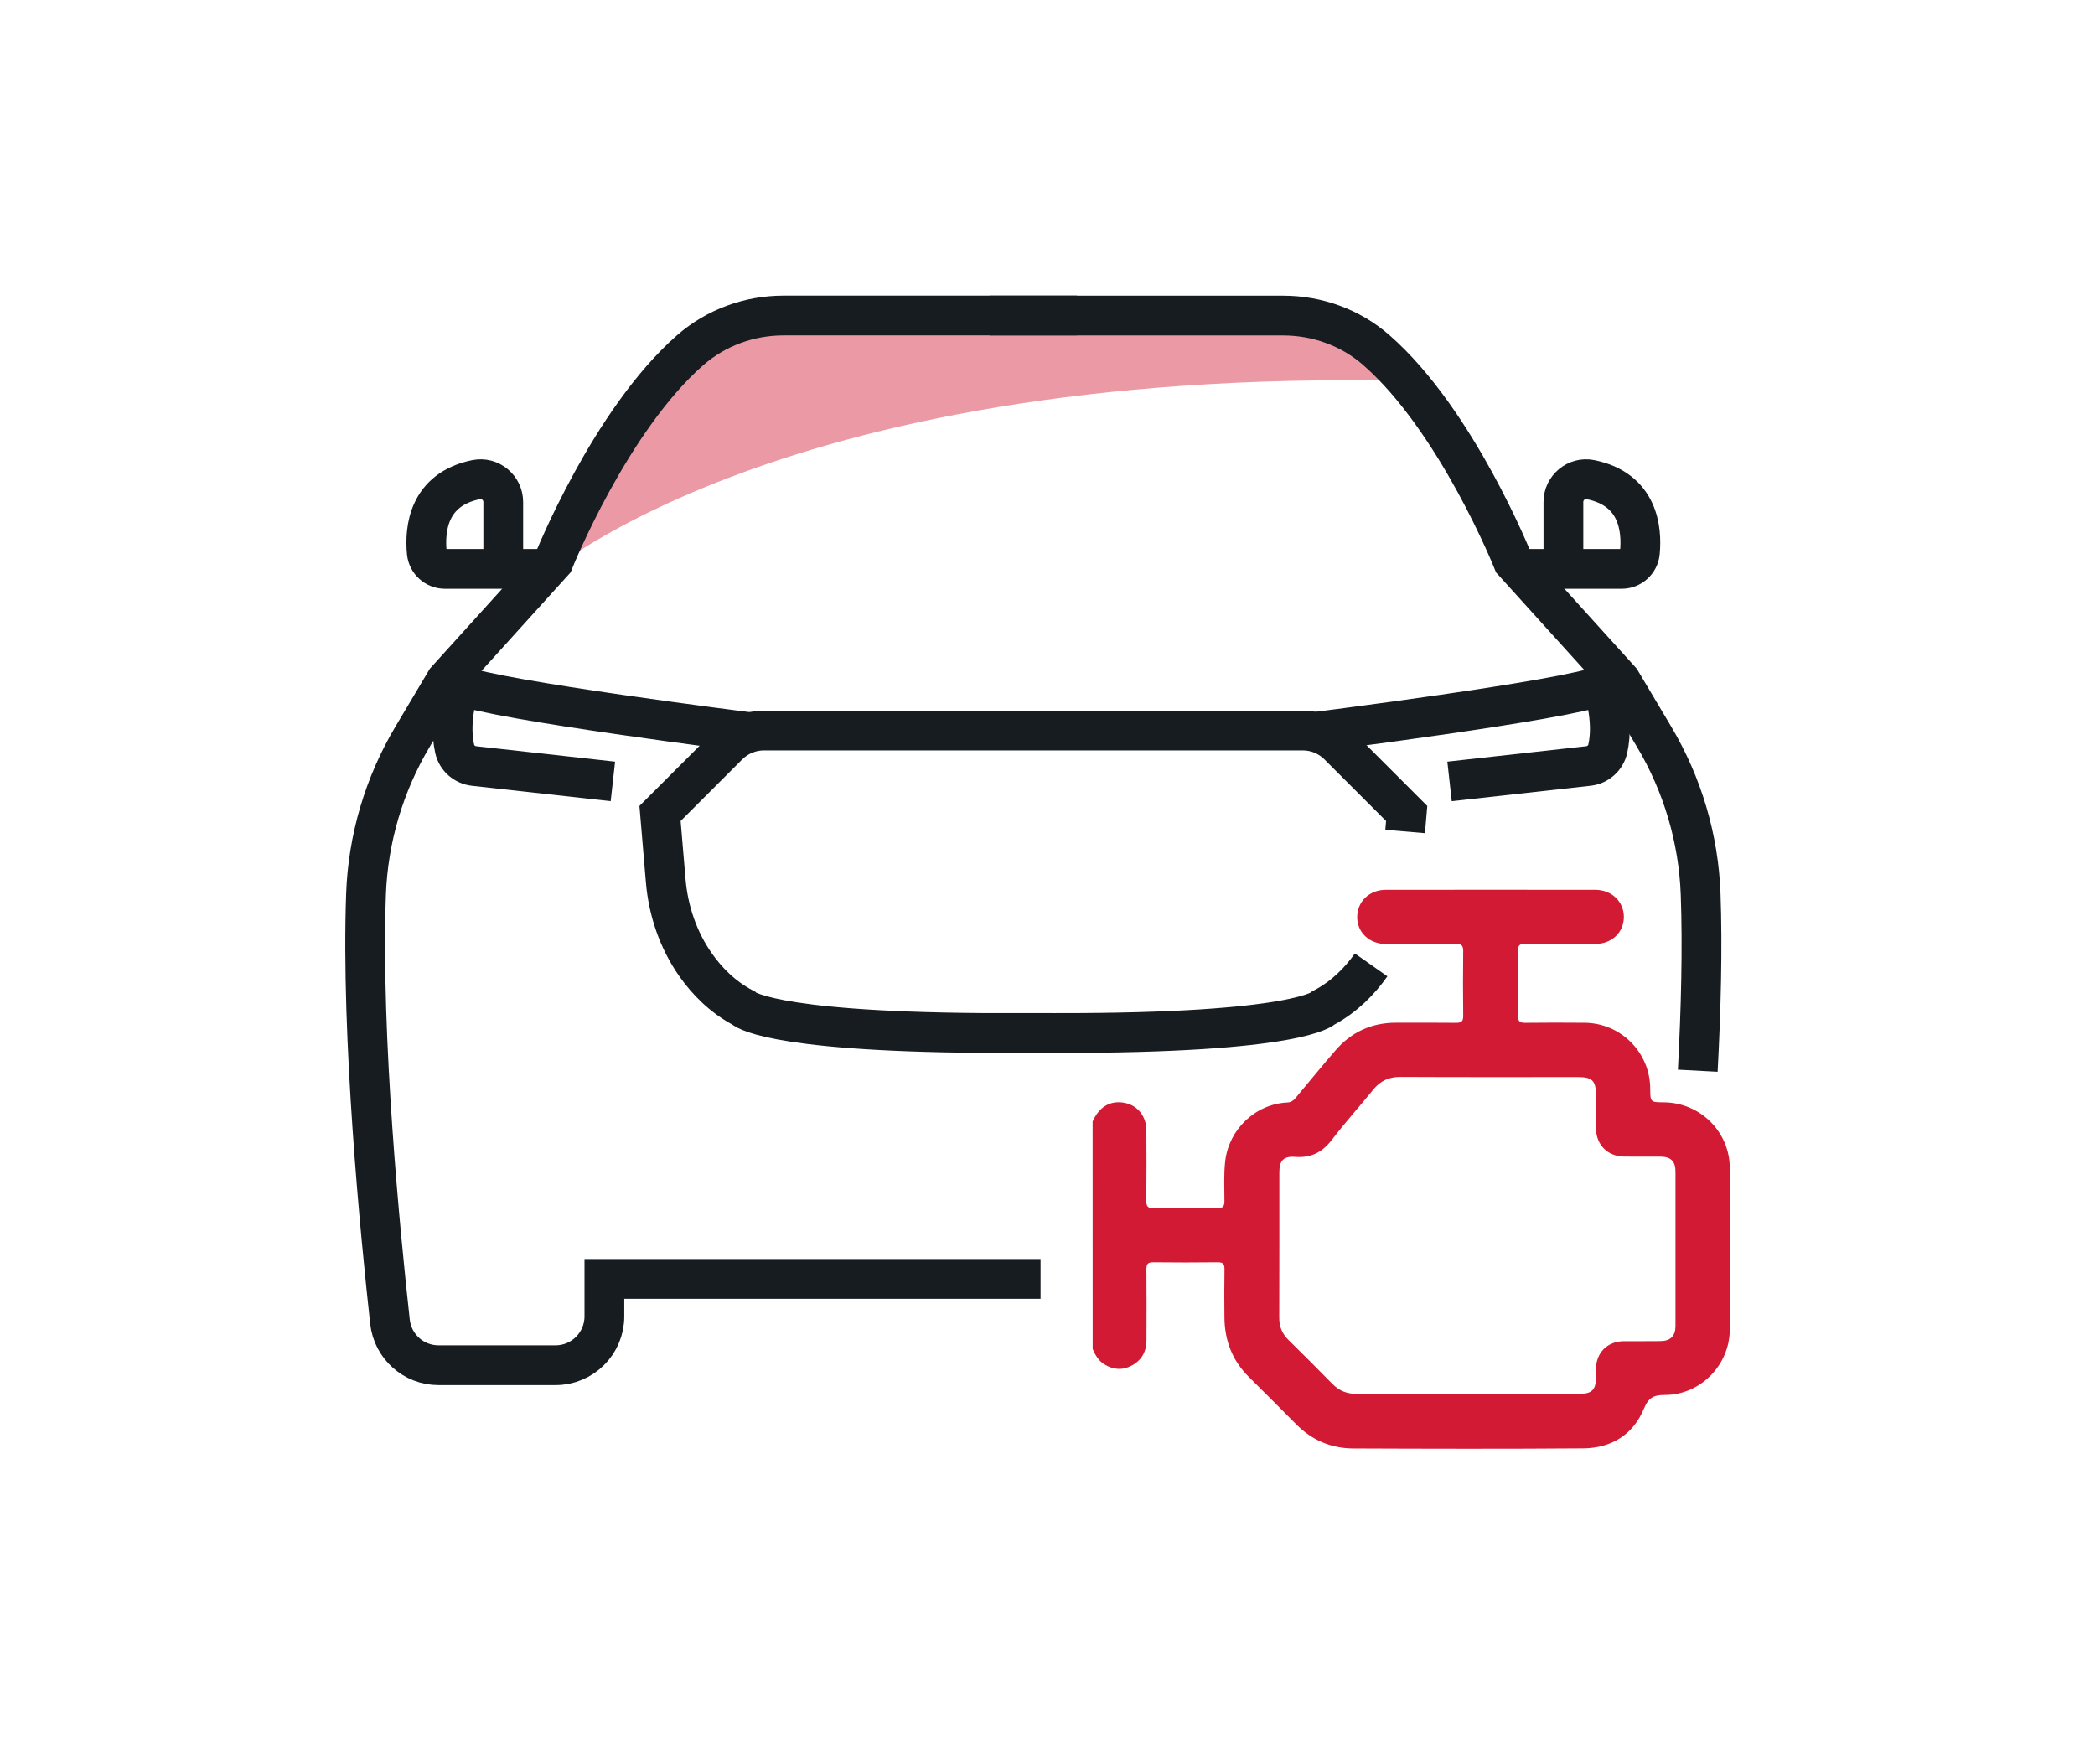
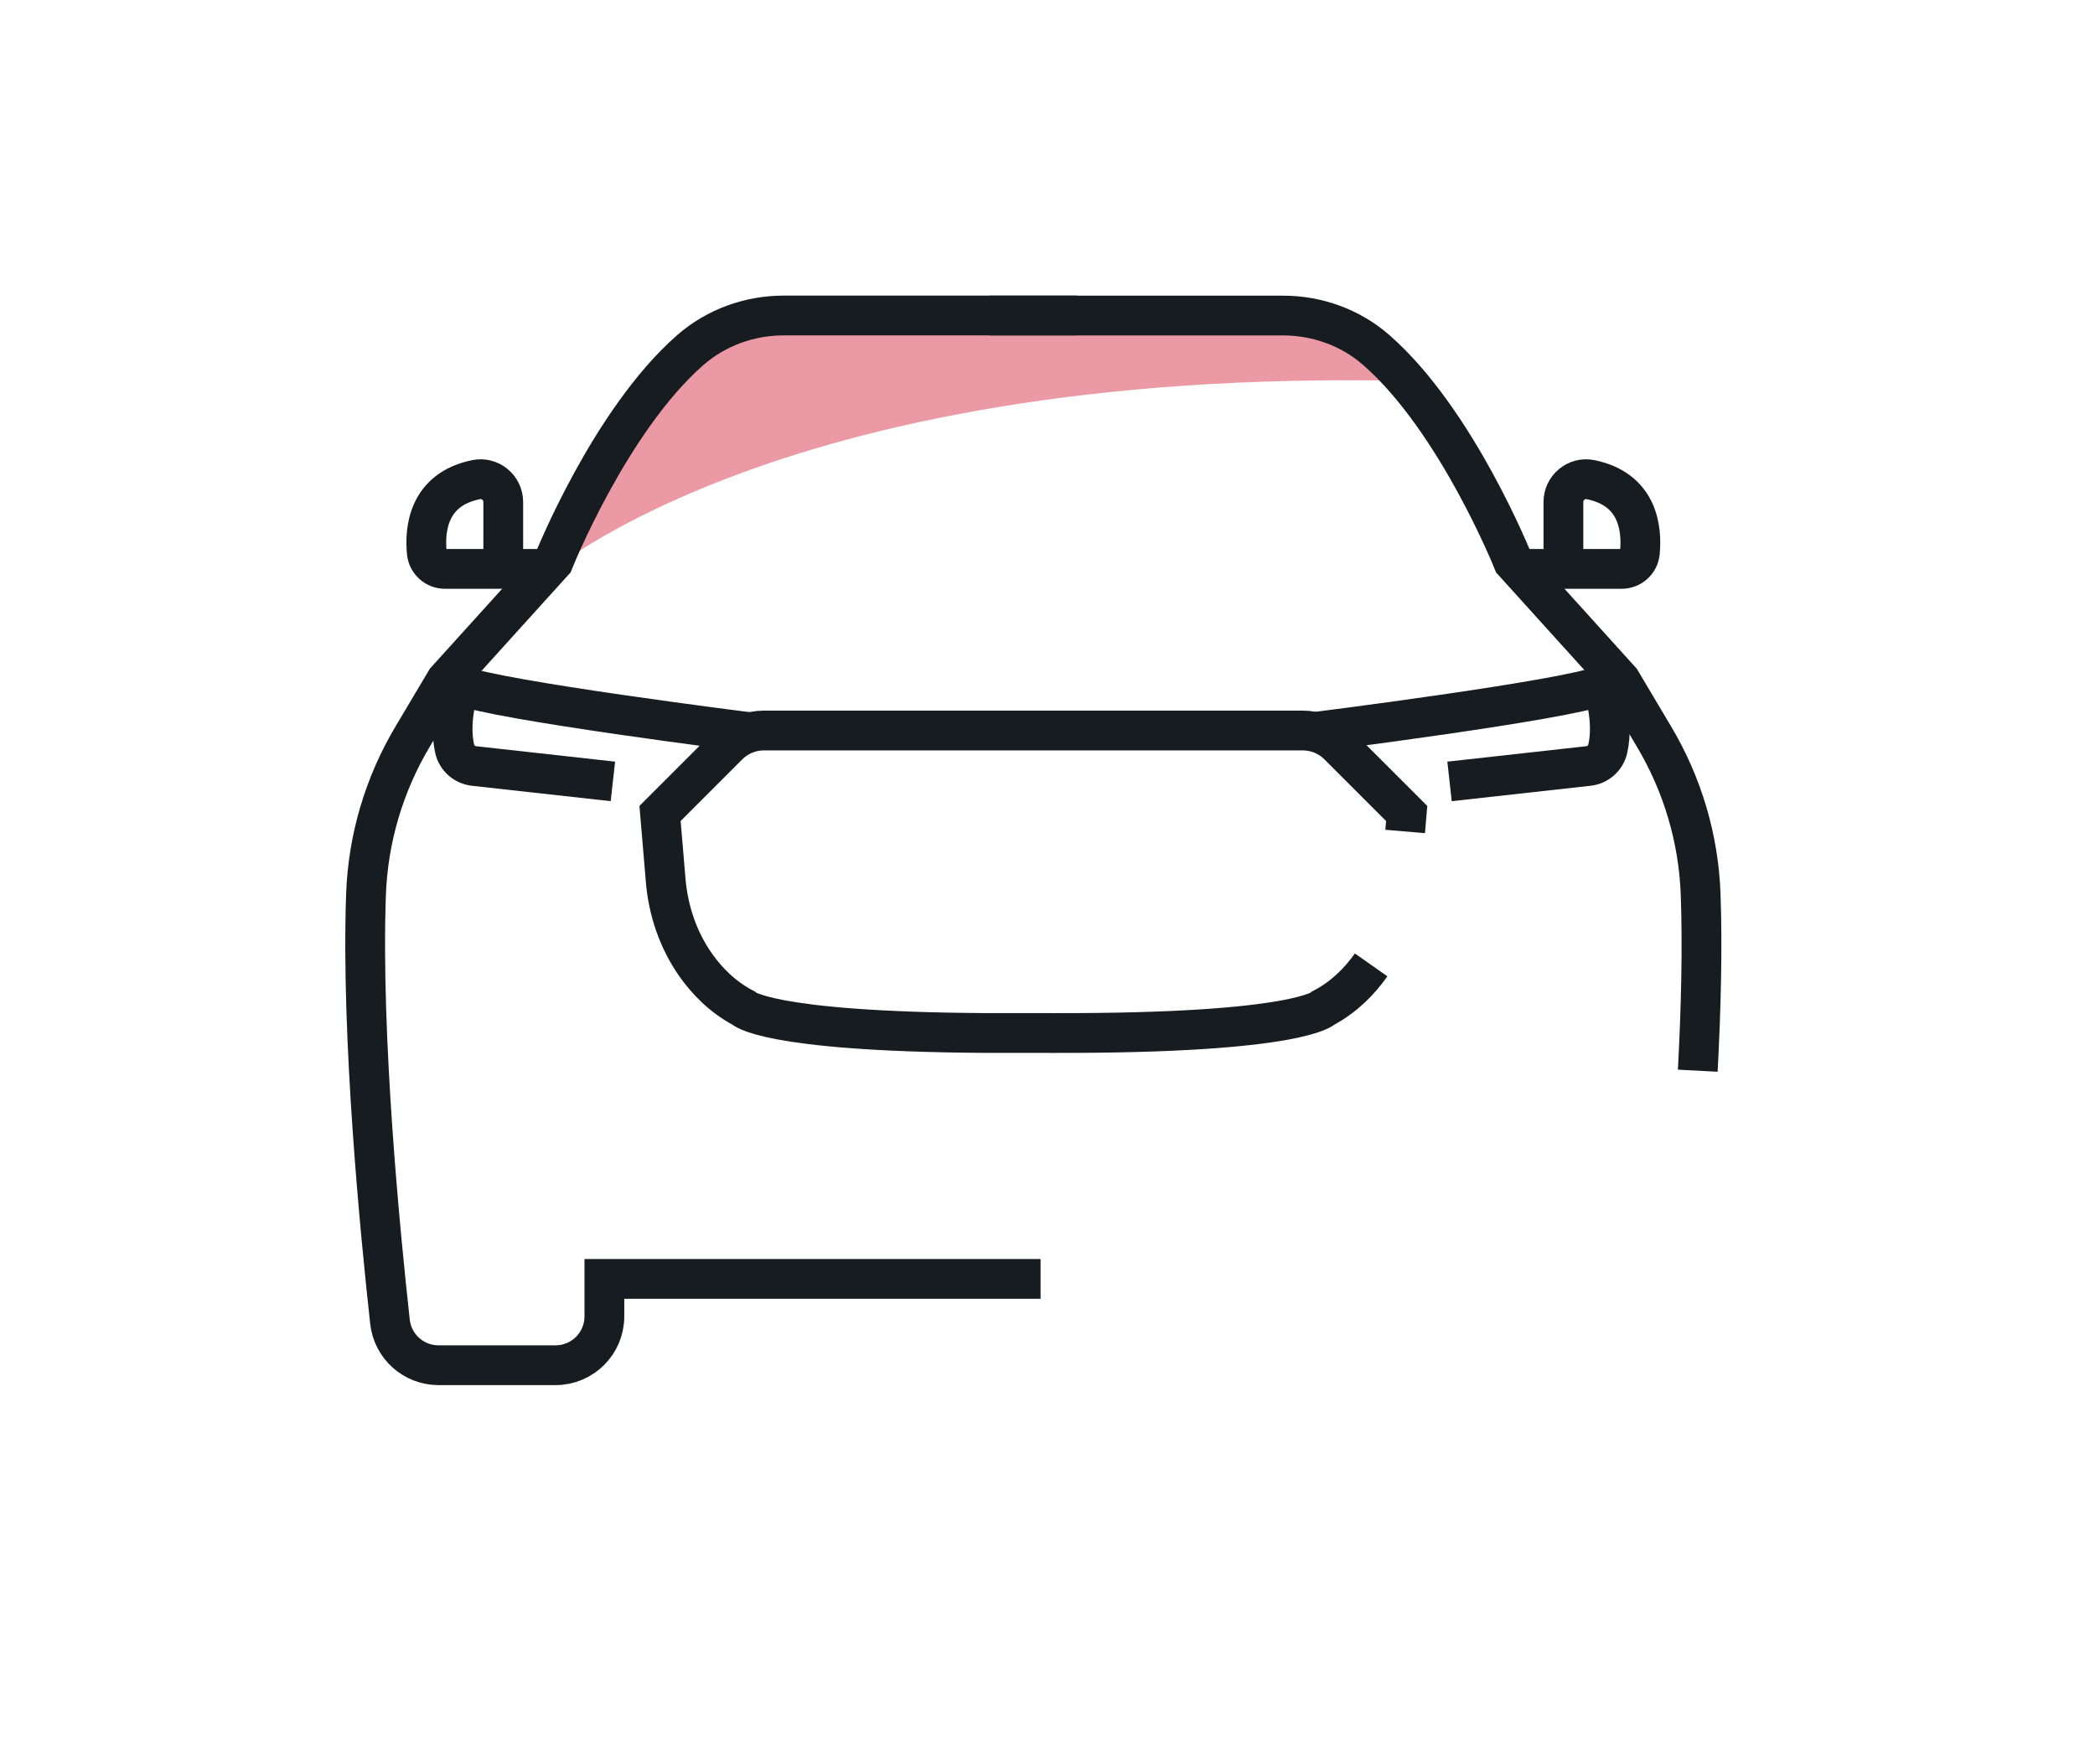
<svg xmlns="http://www.w3.org/2000/svg" id="Layer_1" x="0px" y="0px" viewBox="0 0 421.33 354.84" style="enable-background:new 0 0 421.33 354.84;" xml:space="preserve">
  <style type="text/css"> .st0{display:none;} .st1{display:inline;opacity:0.44;fill:#D21A34;} .st2{display:inline;fill:none;stroke:#161C20;stroke-width:10;stroke-miterlimit:10;} .st3{display:inline;fill:none;stroke:#161C20;stroke-width:9;stroke-miterlimit:10;} .st4{display:inline;} .st5{fill:#161C20;} .st6{fill:#D21A34;} .st7{fill:#161C20;stroke:#FFFFFF;stroke-miterlimit:10;} .st8{fill:#D21A34;stroke:#FFFFFF;stroke-width:2;stroke-miterlimit:10;} .st9{opacity:0.44;fill:#D21A34;} .st10{fill:none;stroke:#161C20;stroke-width:8;stroke-miterlimit:10;} .st11{display:inline;fill:none;stroke:#161C20;stroke-width:8;stroke-miterlimit:10;} </style>
  <g class="st0">
    <path class="st1" d="M-28.16-565.5c0,0,72.71-68.73,274.88-64.36l-19.17-16.96l-21.04-3.56h-19.26H76.89l-38.22,1l-9,5.33 l-13.64,9.92l-10.1,9.67l-14.49,25.07l-8.33,19.08L-28.16-565.5z" />
    <path class="st2" d="M40.59-519.42c0,0-80-10.06-91.26-14.8c0,0-3.87,10.32-1.72,19.97c0.65,2.92,3.13,5.07,6.1,5.4L-2.67-504" />
    <path class="st2" d="M216.95-519.42c0,0,80-10.06,91.25-14.8c0,0,3.87,10.32,1.72,19.97c-0.65,2.92-3.13,5.07-6.1,5.4L260.2-504" />
    <path class="st2" d="M-24.11-570.77h-31.31c-2.96,0-5.44-2.23-5.72-5.18c-0.69-7.23,0.41-19.81,15.51-22.88 c4.4-0.89,8.51,2.54,8.51,7.03l0,18.71" />
    <path class="st2" d="M115.7-650.37h92.18c10.76,0,21.23,3.77,29.33,10.85c25.3,22.11,42.99,66.48,42.99,66.48l33.78,37.33 l10.49,17.62c8.95,15.03,14.01,32.07,14.64,49.55c1.6,44.7-4.52,107.04-7.54,134.29c-0.86,7.77-7.43,13.65-15.25,13.65h-36.78 c-8.47,0-15.34-6.87-15.34-15.34v-11.77H-5.33v11.77c0,8.47-6.87,15.34-15.34,15.34h-36.78c-7.82,0-14.39-5.88-15.25-13.65 c-3.02-27.24-9.14-89.59-7.54-134.29c0.63-17.49,5.69-34.52,14.64-49.55l10.49-17.62l33.78-37.33c0,0,17.69-44.37,42.99-66.48 c8.1-7.08,18.57-10.85,29.33-10.85h92.18" />
    <path class="st2" d="M127.41-520H44.81c-4.22,0-8.27,1.68-11.25,4.66l-21.41,21.41l1.77,21.04c0.8,9.5,3.92,18.72,9.4,26.52 c3.54,5.04,8.38,10.01,14.9,13.48c0,0,6.58,7.42,74.96,7.9l23.01,0.02c77.28,0.17,84.46-7.92,84.46-7.92 c6.52-3.46,11.36-8.44,14.9-13.48c5.49-7.8,8.6-17.02,9.4-26.52l1.77-21.04l-21.41-21.41c-2.98-2.98-7.03-4.66-11.25-4.66h-82.5 H127.41z" />
    <path class="st3" d="M282.98-570.77h31.31c2.96,0,5.44-2.23,5.72-5.18c0.69-7.23-0.41-19.81-15.51-22.88 c-4.4-0.89-8.51,2.54-8.51,7.03l0,18.71" />
  </g>
  <g class="st0">
    <path class="st1" d="M864.97,82.37c0,0-24.38,46.2-20.52,77.91l-18.67-7.52V130.9l14.81-48.53l8.3-4.15L864.97,82.37z" />
    <path class="st1" d="M1008.5,94.01c0,0-24.38,46.2-20.52,77.91l-18.67-7.52v-21.86l14.81-48.53l8.3-4.15L1008.5,94.01z" />
    <g class="st4">
      <g>
        <path class="st5" d="M1010.49,86.97c-3.79-0.94-7.65-1.59-11.45-2.48c-12.36-2.88-21.34,2.72-24.48,15.18 c-1.52,6.01-2.21,12.24-4.62,18.25c-9.02,0-15.23,0-24.17,0c0.59,2.03,0.92,4.16,0.92,6.38c0,2.27-0.34,4.45-0.96,6.52 c8.23,0,13.23,0,20.77,0c0.18,1.04,0.42,1.56,0.32,2.02c-1.36,6.35-2.8,12.69-4.16,19.05c-2.19,10.27,3.16,19.48,13.23,22.46 c4.23,1.25,8.59,2.12,12.92,3c13.38,2.72,21.71-2.52,24.82-15.85c3.96-16.97,7.75-33.98,11.48-51.01 C1027.67,98.82,1022.03,89.84,1010.49,86.97z M1013.95,106.78c-0.08,1.29-0.32,2.58-0.61,3.84c-3.6,15.93-7.2,31.85-10.87,47.76 c-1.36,5.91-3.5,8.02-8.9,8.19c-4.52-1.1-10.19-2.05-15.54-3.92c-3.45-1.21-4.85-4.48-3.95-8.35c1.41-6.06,2.74-12.13,4.13-18.19 c2.43-10.62,4.85-21.24,7.33-31.84c2.07-8.87,3.95-10,13.14-8.01c3.29,0.71,6.63,1.29,9.84,2.3 C1012.84,99.91,1014.23,102.21,1013.95,106.78z" />
        <path class="st5" d="M845.24,166.39c15.31,3.36,23.33-5.36,25.22-16.36c1.12-6.53,2.15-13.27,5.09-19.46c8.02,0,12.6,0,20.61,0 c-0.57-1.99-0.89-4.09-0.89-6.27c0-2.16,0.85-6.15,0.83-6.12c-7.37,0.08-11.13,0.54-18.33-0.32c1.5-6.71,2.93-12.52,4.09-18.38 c2.33-11.75-3.38-20.67-14.93-23.49c-4.04-0.99-8.11-1.9-12.19-2.74c-11.1-2.3-19.62,2.6-22.94,13.46 c-1.44,4.71-2.33,9.6-3.42,14.42c-2.93,12.94-6.05,25.84-8.7,38.83c-2.62,12.84,2.41,20.62,14.91,23.93 C838.12,164.82,841.68,165.61,845.24,166.39z M831.12,141.58c1.85-8.62,3.92-17.19,5.88-25.78c1.67-7.33,3.3-14.66,4.98-21.99 c2.07-9.03,4.07-10.36,12.88-8.56c3.05,0.62,6.13,1.17,9.12,2.01c5.87,1.64,7.5,4.31,6.17,10.32 c-3.73,16.96-7.51,33.91-11.39,50.84c-1.23,5.37-3.34,7.13-8.57,7.17c-4.47-1.05-9.86-1.96-15.02-3.63 C830.9,150.58,829.86,147.48,831.12,141.58z" />
        <path class="st5" d="M1019.91,217.75c-0.42-11.07-7.97-18.27-19.07-18.57c-3.91-0.11-7.84,0.27-11.72-0.08 c-11.92-1.1-21.93,8.76-20.97,20.7c0.51,6.39,0.09,12.86,0.09,19.61c-9.17,0-17.38,0-25.41,0c-2.05-3.54-3.5-6.87-6.13-9.53 c-2.78-2.81-6.71-3.89-9.46-6.27c0-25.95,0-46.92,0-72.7c-1.92,0.53-3.94,0.83-6.03,0.83c-2.13,0-4.18-0.31-6.13-0.86 c0,26.02,0,47.07,0,73.02c-7.26,3.1-12.75,8-15.49,15.63c-7.52,0.51-14.75,0.47-23.14-0.04c0-7.72,0.18-14.71-0.04-21.7 c-0.35-11.05-7.82-18.29-18.95-18.6c-3.91-0.11-7.82-0.06-11.73-0.03c-13.79,0.13-20.98,7.4-21.09,21.4 c-0.07,9.38-0.02,18.76-0.01,28.13c0,8.08-0.22,16.16,0.07,24.23c0.41,11.54,7.93,18.75,19.47,19c4.95,0.11,9.91,0.2,14.85-0.07 c9.54-0.53,16.58-7.4,17.35-16.87c0.29-3.62-0.03-7.29,0.14-10.93c0.18-4.06-0.7-8.23,0.77-12.41c7.55-0.45,14.78-0.44,22.22,0 c4.14,9.74,10.96,16.09,21.91,15.99c10.89-0.1,17.52-6.76,21.56-15.84c8.52,0,16.51,0,25.31,0c0,7.63-0.19,14.87,0.05,22.09 c0.33,10.28,7.57,17.51,17.84,18c4.42,0.21,8.88-0.24,13.28,0.12c11.51,0.95,21.03-8.38,20.61-20.33 c-0.34-9.89-0.06-19.8-0.07-29.7C1019.98,233.9,1020.21,225.81,1019.91,217.75z M864.92,270.06c-0.08,8.51-2,10.32-10.75,10.42 c-3.13,0.03-6.26,0.13-9.38-0.03c-5.83-0.3-8.04-2.33-8.19-8.14c-0.22-8.59-0.07-17.18-0.07-25.78c0-8.59-0.07-17.19,0.02-25.78 c0.09-8.12,2-9.93,10.29-10.09c2.86-0.05,5.73-0.08,8.6,0.01c7.08,0.23,9.35,2.39,9.46,9.39c0.13,8.59,0.03,17.19,0.03,25.78 C864.94,253.91,865,261.99,864.92,270.06z M921.05,255.72c-5.89-0.06-10.41-4.55-10.34-10.27c0.07-5.66,4.78-10.14,10.59-10.09 c5.7,0.05,10.42,4.74,10.42,10.37C931.72,251.24,926.87,255.78,921.05,255.72z M1008.35,272.85c-0.68,5.18-2.92,7.32-8.17,7.58 c-3.9,0.2-7.82,0.17-11.73,0.02c-6.02-0.23-8.58-2.61-8.72-8.58c-0.2-8.86-0.05-17.72-0.05-26.58 c-0.01-8.34-0.12-16.68,0.02-25.02c0.12-7.12,2.4-9.37,9.35-9.6c3.39-0.11,6.78-0.12,10.17,0c6.5,0.23,8.74,2.46,9.22,9.02 c0.09,1.3,0.03,2.61,0.03,3.91c0,14.59,0,29.19,0,43.78C1008.47,269.21,1008.59,271.06,1008.35,272.85z" />
      </g>
-       <path class="st6" d="M921.21,104.19c-11.54,0-20.9,9.36-20.9,20.9c0,11.54,9.36,20.9,20.9,20.9c11.54,0,20.9-9.36,20.9-20.9 C942.11,113.55,932.76,104.19,921.21,104.19z M921.21,135.6c-5.8,0-10.51-4.7-10.51-10.51c0-5.8,4.7-10.51,10.51-10.51 c5.8,0,10.51,4.7,10.51,10.51C931.72,130.89,927.02,135.6,921.21,135.6z" />
    </g>
  </g>
  <g class="st0">
    <g class="st4">
      <path class="st7" d="M-206.7,107.46c3.06,0,6.12,0,9.18,0c2.11,0.25,4.22,0.44,6.32,0.75c26.56,3.97,47.08,17.33,61.03,40.23 c11.4,18.72,14.44,39.05,9.84,60.52c-3.82,17.83-11.78,33.41-25.79,45.26c-22.99,19.44-49.57,24.69-78.44,17.55 c-32.52-8.05-55.46-34.19-60.14-67.38c-0.49-3.45-0.89-6.91-1.33-10.37c0-2.4,0-4.81,0-7.21c0.1-0.48,0.26-0.95,0.29-1.43 c1.16-16.04,6.44-30.6,16.02-43.49c12.98-17.46,30.17-28.43,51.54-32.8C-214.38,108.3-210.52,108.09-206.7,107.46z M-202.09,261.35c38.56-0.05,70.45-31.44,69.81-69.79c-0.72-43.3-32.35-69.74-69.95-69.66c-38,0.08-69.11,26.94-69.72,69.71 C-272.5,230.05-240.57,261.4-202.09,261.35z" />
-       <path class="st8" d="M-202.12,135.47c30.64-0.01,56.15,24.89,55.79,55.58c-0.41,35.48-26.51,55.77-55.78,55.77 c-29.2,0-55.33-20.23-55.8-55.77C-258.31,160.46-232.77,135.48-202.12,135.47z M-244.13,191.36c0.14,10.55,3.6,19.84,10.53,27.84 c0.84,0.97,1.26,0.97,2.01-0.08c2.26-3.15,4.69-6.17,6.94-9.33c5.57-7.82,2.58-18.56-6.22-22.38c-3.65-1.58-7.39-2.95-11.05-4.5 c-1.17-0.49-1.38-0.05-1.54,0.96C-243.84,186.35-244.17,188.83-244.13,191.36z M-160.12,191.41c0.04-2.58-0.31-5.12-0.69-7.66 c-0.14-0.97-0.46-1.28-1.47-0.85c-3.57,1.49-7.2,2.86-10.77,4.36c-9.19,3.86-12.24,14.72-6.4,22.79c2.24,3.09,4.62,6.09,6.85,9.19 c0.75,1.05,1.15,0.88,1.89,0.03C-163.77,211.26-160.32,201.95-160.12,191.41z M-201.98,233.37c6.07-0.08,12.09-1.36,17.82-4.02 c1.04-0.48,1.28-0.83,0.49-1.84c-2.39-3.05-4.63-6.21-7-9.27c-5.87-7.57-17.03-7.56-22.92,0.02c-2.38,3.06-4.62,6.22-7.02,9.26 c-0.81,1.03-0.5,1.37,0.51,1.83C-214.42,231.96-208.46,233.29-201.98,233.37z M-195.2,158c0,2.13-0.05,4.26,0.01,6.39 c0.22,8.24,7.79,13.41,15.49,10.54c4.09-1.52,8.1-3.24,12.16-4.82c0.95-0.37,1.29-0.68,0.6-1.69 c-6.54-9.7-15.54-15.74-26.95-18.25c-1.06-0.23-1.36,0.1-1.33,1.12C-195.17,153.52-195.2,155.76-195.2,158z M-209.02,158.58 c0-2.66-0.05-4.84,0.02-7.02c0.04-1.2-0.18-1.64-1.55-1.33c-2.99,0.68-5.9,1.56-8.69,2.83c-7.45,3.37-13.44,8.46-17.95,15.29 c-0.33,0.5-1.15,1.09,0.13,1.59c4.52,1.76,8.95,3.78,13.55,5.3c6.49,2.14,13.2-2.2,14.29-8.94 C-208.8,163.56-209.15,160.83-209.02,158.58z M-197.43,198.83c0.92,0.26,1.19-0.04,1.28-0.83c0.36-3.16,1.15-6.21,2.57-9.07 c0.39-0.78,0.22-1.13-0.55-1.46c-2.69-1.13-5.07-2.76-7.16-4.78c-0.59-0.57-0.97-0.65-1.6-0.04c-2.13,2.07-4.56,3.72-7.3,4.86 c-0.73,0.3-0.83,0.65-0.49,1.35c1.4,2.86,2.22,5.91,2.58,9.07c0.1,0.88,0.4,1.09,1.24,0.94 C-203.68,198.28-200.48,198.35-197.43,198.83z" />
    </g>
-     <path class="st1" d="M-116.86,212.57c0,0,12.44-4,17.84,7.01c1.66,3.39,4.65,5.97,8.34,6.78c1.27,0.28,2.66,0.44,4.15,0.38 c6.64-0.27,19.37-0.48,21.22,4s7.35,7.73,17.49,10.31s18.82,0,18.82,0l-10.07-15.11l-13.25-4.51l-12.19-5.3l-9.79-5.05l-7.44-1.85 l-7.95-5.3l-22.27-5.83l-1.73-1.06L-116.86,212.57z" />
    <path class="st1" d="M-131.34,138.01l4.25,6.21c0,0,8.43-21.64,30.45-4.6c0,0,5.36,8.43,13.98,6.51c0,0,10.15-6.7,19.91,2.49 c0,0,2.68,4.6,8.23,5.94c0,0,7.28-0.19,8.62,3.45c0,0,8.48,5.01,12.86-2.66l-22.62-11.51l-12.45-7.71l-17.04-4.16l-10.15-6.32 l-16.47-3.74l-13.21,2.21l-7.28,2.68L-131.34,138.01z" />
    <g class="st4">
      <path class="st7" d="M-24.43,236.39c-2.12-11.66-12.5-19.72-24.24-18.75c-1.08,0.09-1.73-0.32-2.34-1.08 c-1.55-1.91-3.28-3.64-5.23-5.14c-5.8-4.47-12.35-6.83-19.69-6.9c-2.5-0.02-4.54-0.75-6.44-2.56c-6.1-5.8-13.46-9.2-21.8-10.13 c-3.69-0.41-7.22-0.37-10.6,0.09c0.14,4.48,0,8.99-0.62,13.43c8.19-2.07,17.21-0.11,23.9,6.11c3.96,3.69,8.42,5.32,13.52,6.02 c2.78,0.38,5.55,0.76,8.26,1.51c3.51,0.97,6.36,2.8,8.56,5.78c3.21,4.36,7.62,6.26,13.02,5.96c5.17-0.29,9.14,2.22,10.47,6.65 c1.09,3.64,0.46,7.02-2.21,9.79c-2.7,2.8-6.08,3.76-9.81,2.64c-5.42-1.63-10.16-0.57-14.67,2.78c-6.45,4.79-13.5,5.48-20.76,2.05 c-4.4-2.08-8.64-2.2-13.1-0.25c-7.75,3.38-15.47,3.14-23.03-0.68c-5.72-2.89-11.31-2.78-16.95,0.27 c-1.58,0.85-4.22,2.01-4.42,2.06c-0.21,0.27-10.66,9.24-16.24,11.79c8.26,2.89,17.76,2.48,26.51-2.15c1.95-1.03,3.6-1.09,5.6-0.13 c11.07,5.35,22.36,5.66,33.77,1.09c0.99-0.4,1.73-0.36,2.71,0.06c11.63,5.09,22.75,4.17,33.14-3.21c1.61-1.14,2.94-1.34,4.76-0.89 c11.86,2.96,23.91-3.99,27.36-15.71c0.36-1.22,0.61-2.46,0.92-3.69v-5.51C-24.22,237.27-24.35,236.84-24.43,236.39z" />
      <path class="st7" d="M-24.38,193.68c-2.6-19.11-20.73-31.81-39.54-27.62c-1.42,0.32-2.24,0.11-3.27-0.97 c-9.59-10.06-21.39-14.21-35.07-12.09c-7.03,1.09-13.08,3.78-18.18,7.92c0.11,0.28,0.22,0.57,0.33,0.86 c0.01,0.03,0.02,0.06,0.03,0.09c1.67,3.56,3.83,12.01,3.92,12.54c10.26-11.69,29.15-12.14,39.89,0.11 c4.01,4.57,8.84,6.06,14.71,4.57c8.93-2.26,18.1,1.94,22.27,10.15c2.19,4.32,2.57,8.84,1.51,13.54c-0.88,3.91,1.25,7.34,4.98,8.17 c3.55,0.79,6.94-1.52,7.8-5.34c0.32-1.44,0.6-2.88,0.9-4.33v-6.43C-24.2,194.45-24.33,194.07-24.38,193.68z" />
      <path class="st7" d="M-33.34,148.86c-2.97-4.92-7.26-8.1-12.93-9.2c-1.62-0.31-2.78-1.01-3.8-2.26 c-7.77-9.54-20.02-13.36-31.78-9.89c-1.12,0.33-1.69,0.13-2.41-0.77c-14.54-18.41-42.77-17.48-56.47,0.53 c3.07,3.37,6.86,6.93,9.39,10.75c4.86-8.4,12.43-12.63,22.17-11.43c6.39,0.79,11.45,4.01,15.35,9.12 c3.84,5.02,8.94,6.58,14.91,4.62c1.31-0.43,2.63-0.8,4.02-0.91c6.31-0.47,11.35,1.86,15.19,6.85c2.5,3.25,5.78,5.3,9.82,5.98 c2.37,0.4,4.14,1.47,5.45,3.5c2.08,3.23,5.99,4.09,9.08,2.12C-32.32,155.93-31.4,152.07-33.34,148.86z" />
    </g>
  </g>
  <g>
    <g>
      <path class="st9" d="M106.94,117.79c0,0,46.54-43.99,175.95-41.19l-12.27-10.86l-13.47-2.28h-12.33h-70.65l-24.47,0.64l-5.76,3.41 l-8.73,6.35l-6.46,6.19l-9.27,16.05l-5.33,12.21L106.94,117.79z" />
      <path class="st10" d="M150.95,147.28c0,0-51.2-6.44-58.41-9.47c0,0-2.48,6.61-1.1,12.78c0.42,1.87,2,3.25,3.9,3.46l27.92,3.1" />
      <path class="st10" d="M263.83,147.28c0,0,51.2-6.44,58.41-9.47c0,0,2.48,6.61,1.1,12.78c-0.42,1.87-2,3.25-3.9,3.46l-27.92,3.1" />
      <path class="st10" d="M109.53,114.41H89.49c-1.89,0-3.48-1.43-3.66-3.31c-0.44-4.63,0.26-12.68,9.93-14.64 c2.82-0.57,5.45,1.62,5.45,4.5l0,11.98" />
      <path class="st10" d="M209.27,257.2h-87.72v7.54c0,5.42-4.4,9.82-9.82,9.82H88.19c-5.01,0-9.21-3.76-9.76-8.74 c-1.93-17.44-5.85-57.34-4.82-85.96c0.4-11.19,3.64-22.1,9.37-31.72l6.71-11.28l21.62-23.9c0,0,11.33-28.4,27.52-42.56 c5.19-4.53,11.89-6.95,18.77-6.95l59,0" />
      <path class="st10" d="M199.03,63.46l59,0c6.89,0,13.59,2.41,18.77,6.95c16.19,14.15,27.52,42.56,27.52,42.56l21.62,23.9 l6.71,11.28c5.73,9.62,8.97,20.53,9.37,31.72c0.39,10.81,0.07,23.24-0.58,35.46" />
      <path class="st10" d="M282.59,167.22l0.31-3.62l-13.71-13.71c-1.91-1.91-4.5-2.98-7.2-2.98h-52.81h-2.66h-52.87 c-2.7,0-5.29,1.07-7.2,2.98l-13.71,13.71l1.14,13.47c0.51,6.08,2.51,11.98,6.02,16.98c2.27,3.22,5.36,6.41,9.54,8.63 c0,0,4.21,4.75,47.98,5.06l14.73,0.01c49.47,0.11,54.06-5.07,54.06-5.07c4.17-2.22,7.27-5.4,9.54-8.63" />
      <path class="st10" d="M306.1,114.41h20.04c1.89,0,3.48-1.43,3.66-3.31c0.44-4.63-0.26-12.68-9.93-14.64 c-2.82-0.57-5.45,1.62-5.45,4.5v11.98" />
    </g>
    <g>
-       <path class="st6" d="M219.74,225.54c1.68-3.75,4.47-4.21,6.68-3.69c2.49,0.59,4.11,2.73,4.13,5.43c0.03,4.71,0.04,9.42-0.01,14.13 c-0.01,1.16,0.26,1.61,1.52,1.59c4.25-0.07,8.5-0.06,12.75-0.01c1.09,0.01,1.44-0.34,1.44-1.43c0-2.66-0.15-5.33,0.15-7.99 c0.72-6.43,6.06-11.54,12.51-11.85c0.77-0.04,1.22-0.39,1.66-0.92c2.67-3.2,5.3-6.43,8.03-9.58c3.18-3.66,7.22-5.53,12.1-5.54 c4.04,0,8.09-0.03,12.13,0.02c1.09,0.01,1.46-0.31,1.44-1.42c-0.05-4.33-0.06-8.67,0-13c0.02-1.2-0.43-1.47-1.54-1.45 c-4.67,0.05-9.34,0.03-14,0.02c-3.33-0.01-5.79-2.32-5.78-5.42c0.01-3.13,2.44-5.48,5.76-5.48c14.04-0.01,28.09-0.02,42.13,0 c3.31,0,5.76,2.4,5.74,5.5c-0.03,3.12-2.46,5.39-5.8,5.39c-4.71,0.01-9.42,0.03-14.13-0.02c-1.03-0.01-1.38,0.32-1.37,1.36 c0.04,4.38,0.05,8.75,0,13.13c-0.01,1.14,0.43,1.4,1.48,1.39c3.96-0.05,7.92-0.04,11.88-0.01c7.3,0.04,13.18,5.92,13.24,13.2 c0.02,2.78,0.02,2.78,2.75,2.8c7.3,0.06,13.22,5.92,13.25,13.19c0.03,10.84,0.03,21.67,0,32.51c-0.02,7.12-5.9,13.14-13.03,13.15 c-2.23,0-3.3,0.49-4.23,2.74c-2.18,5.27-6.57,7.95-12.21,8c-15.42,0.12-30.84,0.08-46.26,0.02c-4.42-0.02-8.29-1.65-11.44-4.83 c-3.17-3.2-6.35-6.38-9.55-9.55c-3.32-3.29-4.86-7.3-4.91-11.92c-0.04-3.25-0.04-6.5,0.01-9.75c0.01-1-0.26-1.4-1.34-1.39 c-4.33,0.05-8.67,0.05-13,0c-1.04-0.01-1.37,0.33-1.36,1.36c0.04,4.79,0.03,9.59,0.01,14.38c-0.01,2.23-0.98,3.96-2.94,5.02 c-1.88,1.01-3.77,0.87-5.58-0.27c-1.15-0.72-1.77-1.85-2.3-3.04C219.74,256.05,219.74,240.8,219.74,225.54z M295,280.29 c7.63,0,15.26,0.01,22.88,0c2.25,0,3.06-0.85,3.08-3.11c0.01-0.63-0.01-1.25,0-1.88c0.06-3.3,2.32-5.55,5.63-5.57 c2.46-0.02,4.92,0.02,7.38-0.02c2-0.03,2.99-1.05,2.99-3.04c0.01-10.34,0.01-20.67,0-31.01c0-2.13-0.92-3.03-3.06-3.05 c-2.42-0.02-4.84,0.02-7.25-0.01c-3.34-0.04-5.64-2.35-5.68-5.69c-0.03-2.25,0-4.5-0.01-6.75c0-2.8-0.75-3.55-3.57-3.55 c-11.92,0-23.84,0.03-35.76-0.03c-2.33-0.01-4.06,0.82-5.5,2.61c-2.72,3.37-5.65,6.59-8.27,10.03c-1.93,2.53-4.22,3.68-7.4,3.44 c-2.34-0.18-3.17,0.77-3.17,3.1c-0.01,9.75,0.02,19.51-0.02,29.26c-0.01,1.79,0.6,3.22,1.86,4.46c2.94,2.9,5.87,5.8,8.75,8.76 c1.4,1.44,2.97,2.1,5,2.08C280.25,280.25,287.62,280.29,295,280.29z" />
-     </g>
+       </g>
  </g>
  <g class="st0">
    <path class="st1" d="M106.38,129.2c0,0,48.41-45.76,183.01-42.85l-12.76-11.29l-14.01-2.37h-12.82h-73.48l-25.45,0.67l-5.99,3.55 l-9.08,6.6l-6.72,6.44l-9.64,16.69l-5.55,12.7L106.38,129.2z" />
    <path class="st11" d="M152.15,159.88c0,0-53.26-6.7-60.76-9.85c0,0-2.58,6.87-1.15,13.3c0.43,1.94,2.08,3.38,4.06,3.6l29.05,3.23" />
    <path class="st11" d="M109.08,125.69H88.23c-1.97,0-3.62-1.49-3.81-3.45c-0.46-4.81,0.27-13.19,10.33-15.23 c2.93-0.59,5.67,1.69,5.67,4.68l0,12.46" />
    <path class="st11" d="M276.66,274.21H121.58v7.84c0,5.64-4.57,10.21-10.21,10.21H86.88c-5.21,0-9.58-3.91-10.15-9.09 c-2.01-18.14-6.08-59.65-5.02-89.41c0.42-11.64,3.79-22.98,9.74-32.99l6.98-11.73l22.49-24.86c0,0,11.78-29.54,28.62-44.26 c5.39-4.71,12.36-7.22,19.53-7.22l61.37,0" />
    <path class="st11" d="M202.16,72.7l61.37,0c7.16,0,14.13,2.51,19.53,7.22c16.84,14.72,28.62,44.26,28.62,44.26l22.49,24.86 l6.98,11.73c5.96,10.01,9.33,21.35,9.74,32.99c0.11,2.97,0.16,6.06,0.17,9.23" />
    <path class="st11" d="M258.07,159.5h-45.36h-2.76h-54.99c-2.81,0-5.5,1.12-7.49,3.1l-14.26,14.26l1.18,14.01 c0.53,6.33,2.61,12.47,6.26,17.66c2.36,3.35,5.58,6.67,9.92,8.97c0,0,4.38,4.94,49.91,5.26l15.32,0.01 c4.46,0.01,8.56-0.02,12.35-0.09" />
    <path class="st11" d="M313.54,125.69h20.85c1.97,0,3.62-1.49,3.81-3.45c0.46-4.81-0.27-13.19-10.33-15.23 c-2.93-0.59-5.67,1.69-5.67,4.68l0,12.46" />
    <g class="st4">
      <path class="st6" d="M273.49,154.36c3.39,1.26,4.89,3.73,4.73,7.3c-0.06,1.45,0.03,2.9-0.02,4.35c-0.03,0.87,0.27,1.33,1.13,1.55 c5.92,1.53,10.94,4.57,15.11,9.01c0.62,0.66,1.18,0.67,1.91,0.24c1.59-0.92,3.18-1.85,4.81-2.7c3.19-1.66,6.88-0.63,8.57,2.35 c1.74,3.07,0.76,6.8-2.36,8.7c-1.61,0.98-3.27,1.89-4.93,2.77c-0.75,0.4-1.04,0.8-0.75,1.71c1.7,5.36,1.65,10.76,0.01,16.12 c-0.29,0.96-0.02,1.39,0.8,1.82c1.63,0.85,3.23,1.75,4.8,2.71c3.22,1.96,4.24,5.53,2.51,8.62c-1.73,3.1-5.47,4.1-8.8,2.32 c-1.62-0.86-3.23-1.76-4.8-2.7c-0.77-0.46-1.22-0.31-1.84,0.34c-4.08,4.31-8.92,7.39-14.71,8.84c-1.12,0.28-1.5,0.78-1.45,1.89 c0.07,1.69,0.04,3.38,0.01,5.08c-0.08,3.62-2.87,6.46-6.33,6.46c-3.56,0-6.29-2.83-6.31-6.57c-0.01-1.74-0.03-3.48,0.01-5.22 c0.02-0.84-0.23-1.32-1.13-1.54c-5.93-1.48-10.95-4.54-15.13-8.97c-0.67-0.71-1.2-0.75-1.99-0.27c-1.57,0.95-3.17,1.85-4.81,2.69 c-3.3,1.69-7,0.61-8.65-2.46c-1.66-3.09-0.56-6.73,2.63-8.61c1.58-0.93,3.18-1.84,4.81-2.7c0.8-0.42,0.96-0.92,0.69-1.76 c-1.7-5.32-1.66-10.65-0.02-15.97c0.29-0.94,0.15-1.49-0.8-1.96c-1.64-0.82-3.23-1.74-4.81-2.68c-2.43-1.45-3.68-4.11-3.19-6.62 c0.56-2.82,2.61-4.78,5.51-5.24c1.35-0.22,2.6,0.14,3.77,0.76c1.66,0.89,3.32,1.79,4.94,2.76c0.83,0.5,1.36,0.34,1.99-0.34 c4.12-4.42,9.09-7.47,14.98-8.93c0.93-0.23,1.27-0.65,1.22-1.59c-0.06-1.3,0.08-2.62-0.03-3.91c-0.32-3.64,1.16-6.16,4.47-7.64 C271.17,154.36,272.33,154.36,273.49,154.36z M253.51,197.55c-0.04,10.18,8.12,18.5,18.16,18.54 c10.17,0.04,18.53-8.14,18.57-18.17c0.05-10.28-8.08-18.53-18.28-18.57C261.74,179.32,253.55,187.39,253.51,197.55z" />
      <path class="st6" d="M364.97,259.59c-0.06,2.72-0.52,5.34-1.26,7.9c-0.28,0.97-0.08,1.53,0.81,2c1.63,0.85,3.23,1.75,4.8,2.7 c3.15,1.9,4.17,5.62,2.4,8.66c-1.78,3.06-5.46,4.05-8.69,2.3c-1.61-0.87-3.23-1.76-4.8-2.71c-0.74-0.45-1.21-0.45-1.84,0.24 c-4.05,4.42-8.97,7.46-14.79,8.97c-1.04,0.27-1.41,0.77-1.39,1.81c0.03,1.93,0.1,3.88-0.13,5.79c-0.42,3.56-3.26,5.93-6.63,5.76 c-3.35-0.17-5.9-2.87-6.03-6.45c-0.06-1.79-0.05-3.58-0.01-5.37c0.02-0.89-0.35-1.3-1.19-1.51c-5.93-1.5-10.91-4.63-15.09-9.04 c-0.6-0.63-1.05-0.63-1.74-0.22c-1.67,0.98-3.34,1.95-5.07,2.82c-3.23,1.63-6.88,0.53-8.5-2.5c-1.63-3.04-0.57-6.75,2.48-8.56 c1.58-0.94,3.19-1.82,4.81-2.7c0.78-0.42,1.11-0.87,0.8-1.84c-1.67-5.32-1.63-10.66,0.01-15.98c0.31-1.01,0.02-1.5-0.85-1.95 c-1.59-0.82-3.14-1.72-4.68-2.62c-3.18-1.85-4.27-5.51-2.58-8.62c1.68-3.1,5.38-4.2,8.63-2.51c1.72,0.89,3.39,1.86,5.06,2.83 c0.65,0.38,1.06,0.33,1.61-0.26c4.15-4.45,9.13-7.58,15.06-9.08c0.93-0.24,1.26-0.71,1.23-1.63c-0.04-1.69-0.04-3.38,0-5.08 c0.09-3.67,2.59-6.41,6.01-6.63c3.39-0.21,6.25,2.23,6.66,5.89c0.21,1.86,0.15,3.76,0.13,5.65c-0.01,1.03,0.31,1.57,1.36,1.85 c5.75,1.54,10.66,4.5,14.7,8.86c0.71,0.77,1.25,0.8,2.1,0.28c1.48-0.91,3.01-1.74,4.55-2.56c3.35-1.78,7.08-0.78,8.8,2.32 c1.74,3.12,0.66,6.78-2.6,8.73c-1.49,0.89-3.01,1.75-4.56,2.55c-0.96,0.49-1.13,1.09-0.82,2.11 C364.54,254.34,364.92,256.97,364.97,259.59z M333.66,277.94c10.23,0.03,18.4-8.05,18.43-18.23c0.03-10.17-8.13-18.48-18.19-18.51 c-10.16-0.03-18.51,8.16-18.54,18.19C315.32,269.66,323.46,277.91,333.66,277.94z" />
    </g>
  </g>
</svg>